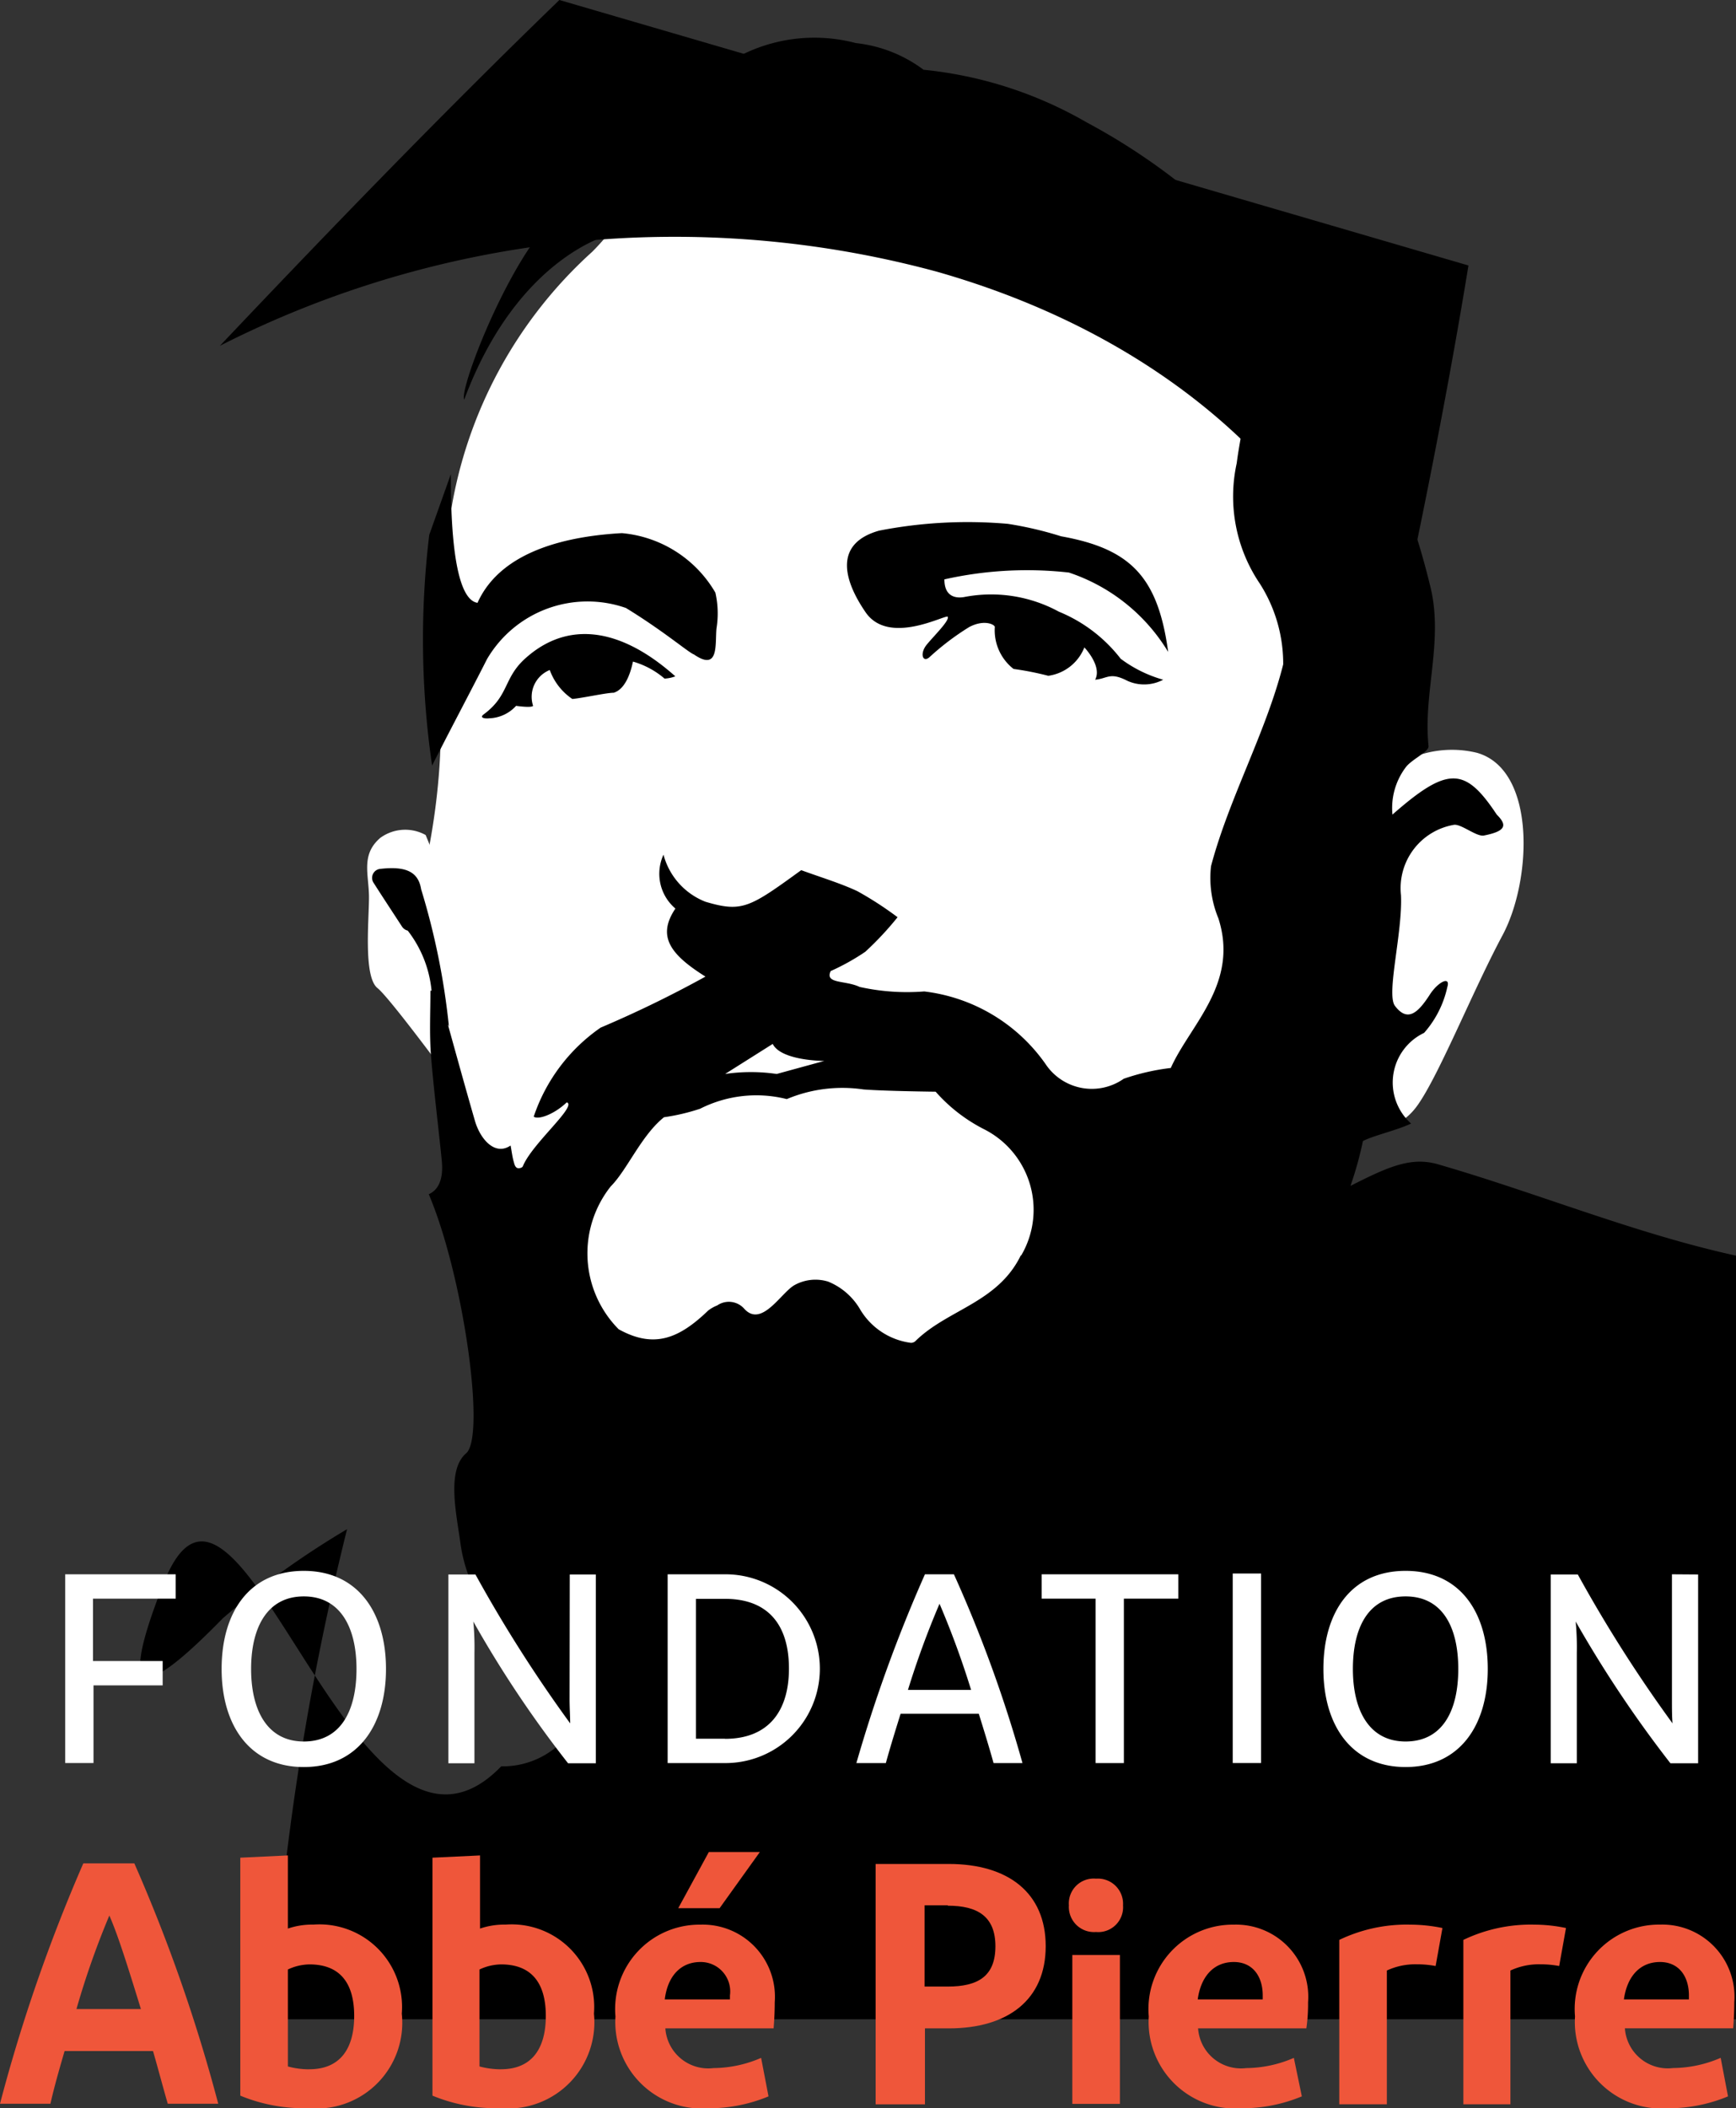
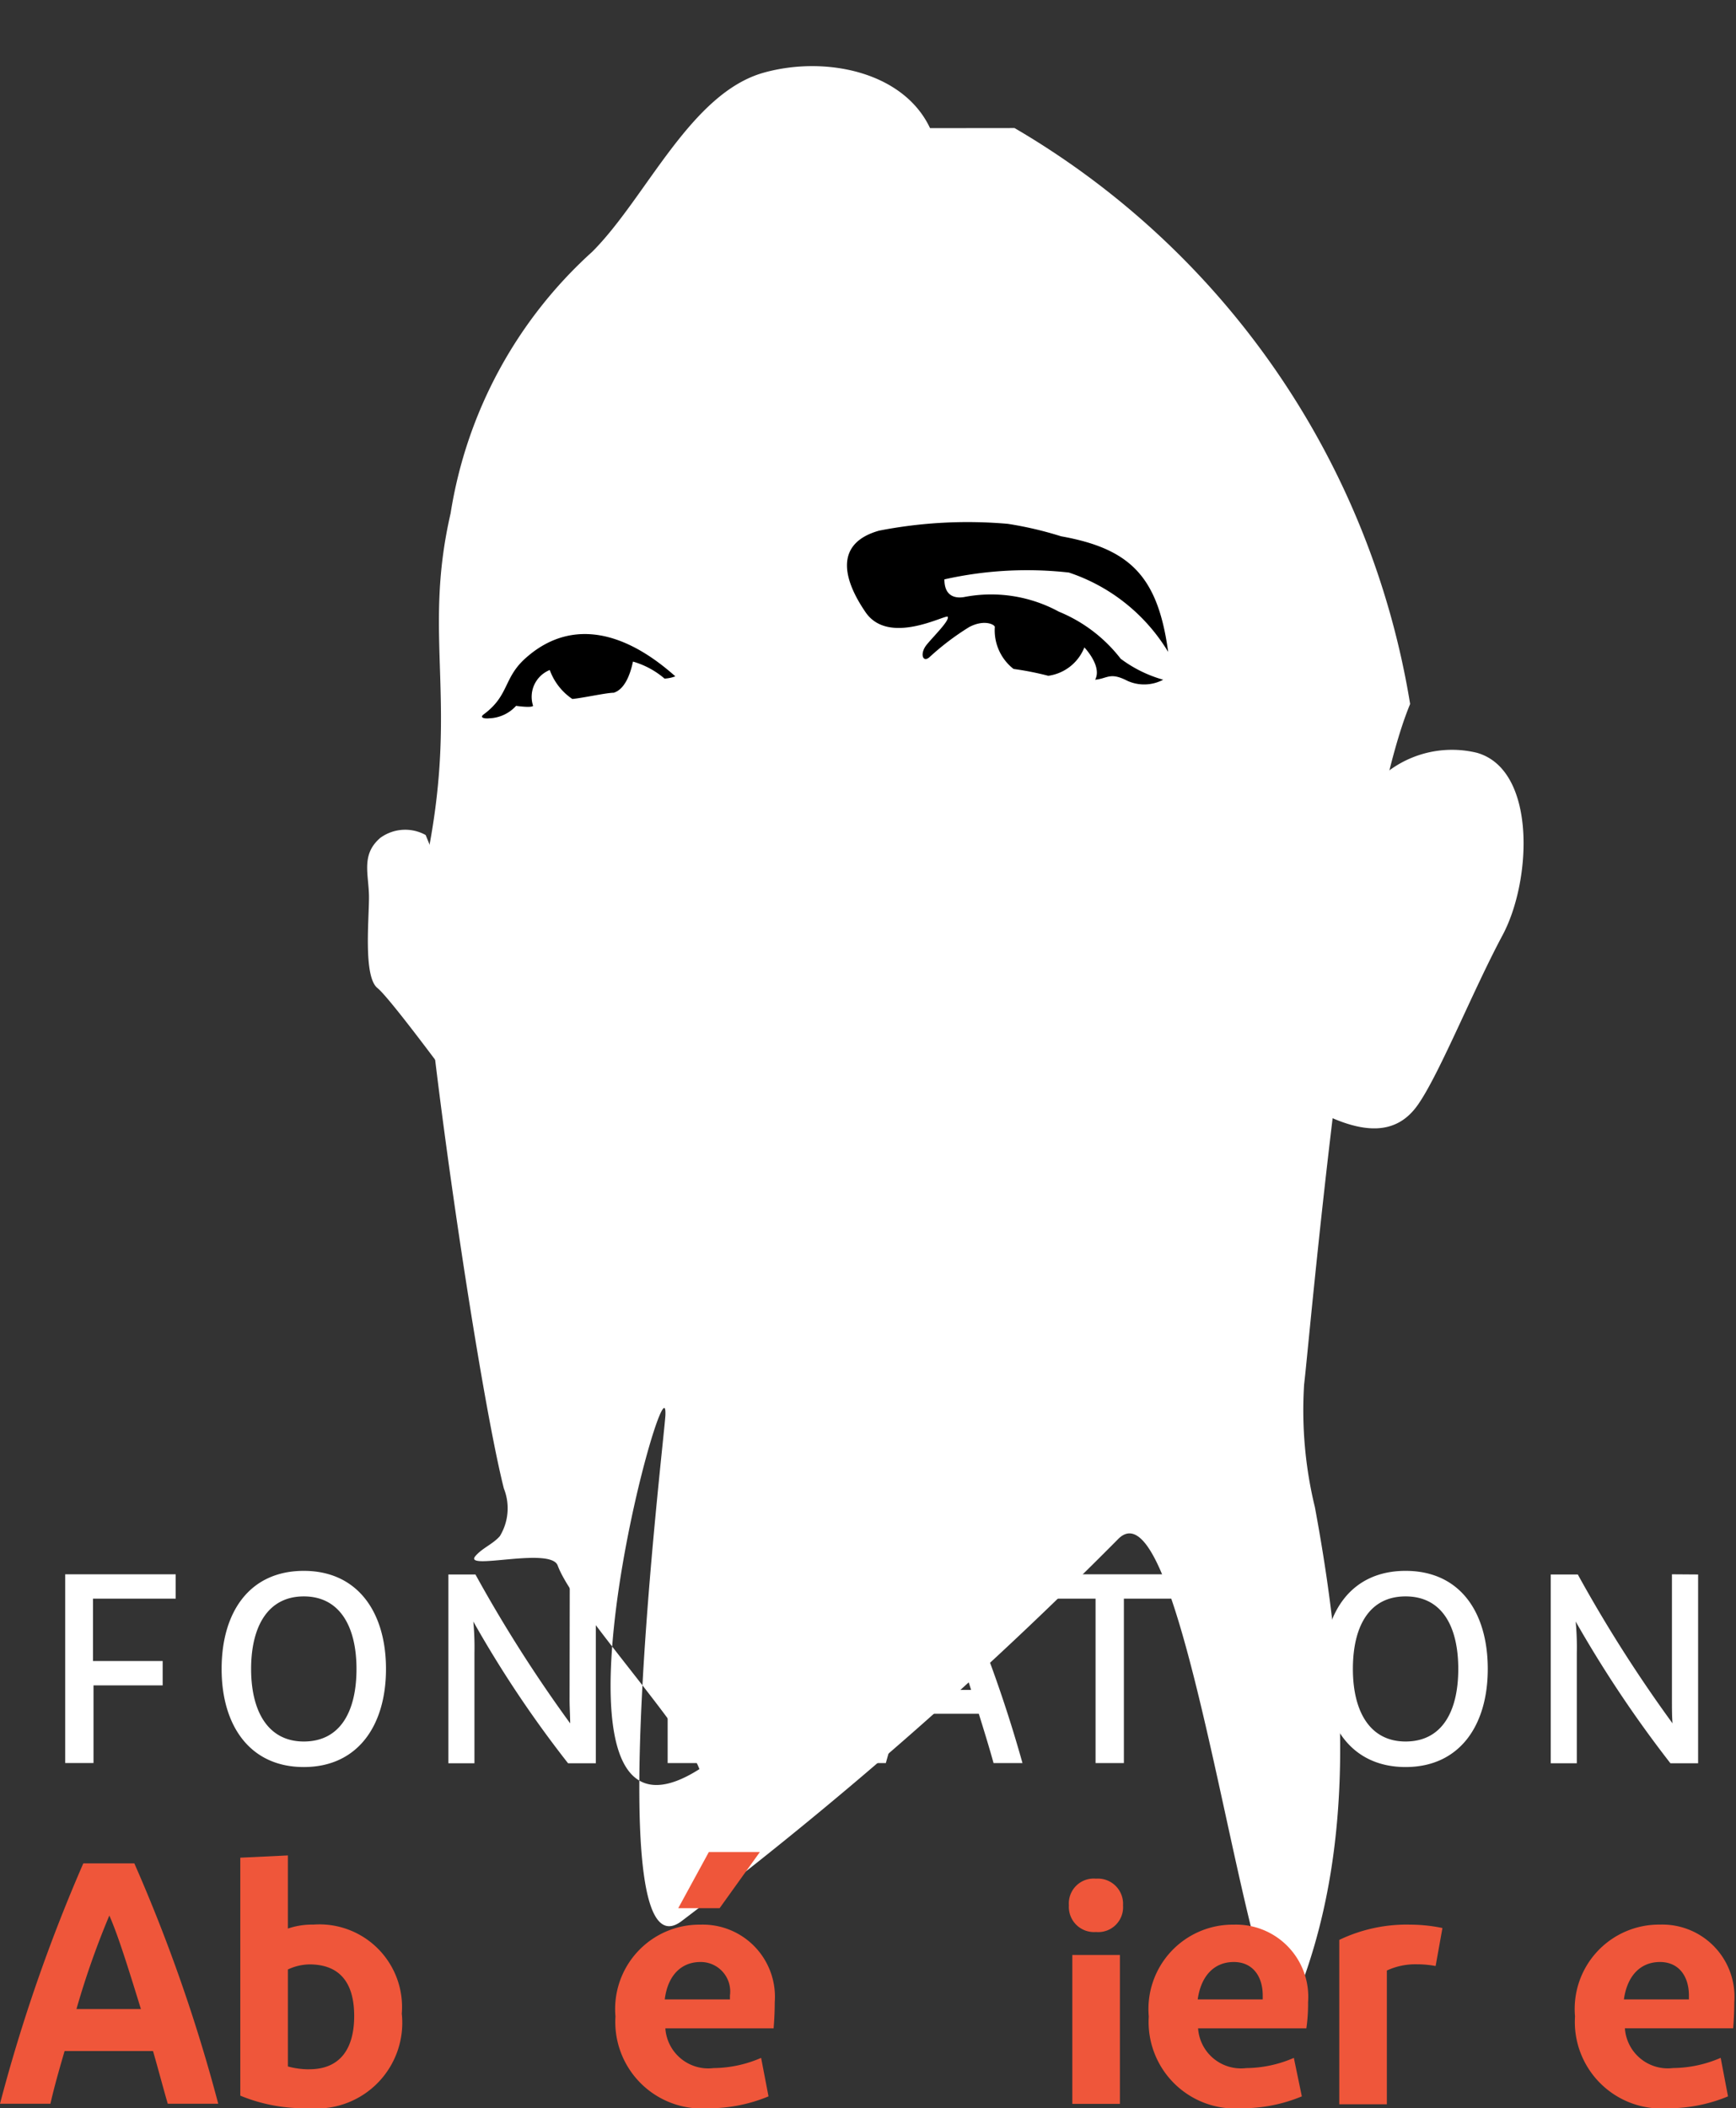
<svg xmlns="http://www.w3.org/2000/svg" id="Groupe_362" data-name="Groupe 362" width="38.485" height="46.727" viewBox="0 0 38.485 46.727">
  <rect x="0" y="0" width="38.485" height="46.727" fill="#333333" stroke="none" />
  <path id="Tracé_2" data-name="Tracé 2" d="M79.177,239.446a.936.936,0,0,0-1.005.063c-.44.377-.251.817-.251,1.319s-.126,1.759.188,2.01,2.01,2.576,2.01,2.576a7.377,7.377,0,0,0,.817-1.445c0-.264-1.759-4.523-1.759-4.523" transform="translate(-69.741 -220.939)" fill="#fff" />
  <path id="Tracé_3" data-name="Tracé 3" d="M98.563,106.034c-.591-1.256-2.324-1.608-3.681-1.231-1.633.452-2.613,2.777-3.807,3.97a9.886,9.886,0,0,0-3.141,5.8c-.641,2.789.214,4.2-.565,7.84-.528-.163,1.068,11.094,1.746,13.771a1.188,1.188,0,0,1-.088,1.055c-.151.176-.389.264-.54.44-.3.339,1.671-.214,1.822.214.352.955,2.789,3.568,3.141,4.511-3.983,2.538-.678-9.536-.754-7.84-.038.666-1.5,12.677.377,11.195a90.844,90.844,0,0,0,9.649-8.443c1.571-1.658,3.041,12.388,3.908,10.29,1.432-3.443,1.143-7.35.465-11.006a9.083,9.083,0,0,1-.239-2.726c.113-.9,1.055-11.961,2.35-15.077a18.171,18.171,0,0,0-8.77-12.765" transform="translate(-77.945 -103.194)" fill="#fff" />
  <path id="Tracé_4" data-name="Tracé 4" d="M246.243,226.3a2.343,2.343,0,0,1,2.538-1.03c1.319.377,1.219,2.827.565,4.046s-1.407,3.1-1.885,3.769-1.219.653-2.262.1Z" transform="translate(-216.038 -208.585)" fill="#fff" />
  <path id="Tracé_5" data-name="Tracé 5" d="M99.687,205.641a1.313,1.313,0,0,0,.5.641c.251-.025.754-.138.917-.138.239-.075.364-.39.427-.691a1.861,1.861,0,0,1,.7.377.772.772,0,0,0,.239-.05c-1.269-1.131-2.412-1.194-3.292-.427-.528.452-.377.842-.955,1.269-.1.075.013.1.126.088a.84.84,0,0,0,.591-.276s.339.05.377,0a.641.641,0,0,1,.364-.792" transform="translate(-87.499 -190.79)" />
  <path id="Tracé_6" data-name="Tracé 6" d="M167.45,186.306a4.07,4.07,0,0,1,2.2,1.759c-.226-1.659-.829-2.287-2.375-2.563a8.028,8.028,0,0,0-1.181-.276,10.24,10.24,0,0,0-2.852.151c-.98.276-.817,1.055-.3,1.809s1.784.038,1.822.1c.038.088-.3.415-.465.616s-.088.415.063.276a5.774,5.774,0,0,1,.88-.666c.339-.176.565-.05.565,0a1.085,1.085,0,0,0,.415.93,6.731,6.731,0,0,1,.766.151H167a1.01,1.01,0,0,0,.792-.628s.4.415.239.716c.276-.025.327-.176.716.025a.9.9,0,0,0,.792-.025,2.867,2.867,0,0,1-.942-.465h0a3.321,3.321,0,0,0-1.37-1.043,3.141,3.141,0,0,0-2.086-.327c-.126.025-.452.05-.452-.389a8.355,8.355,0,0,1,2.764-.151" transform="translate(-143.753 -173.616)" />
-   <path id="Tracé_7" data-name="Tracé 7" d="M40.821,143.64H73.275V126.716c-2.236-.49-4.385-1.382-6.6-2.023-.6-.176-1.106.05-1.947.477a7.862,7.862,0,0,0,.276-.993c.2-.113.754-.239,1.068-.389a1.219,1.219,0,0,1,.289-2.01,2.263,2.263,0,0,0,.515-1.018c.075-.251-.214-.113-.4.188-.239.364-.477.616-.766.226-.188-.276.176-1.621.138-2.45a1.423,1.423,0,0,1,1.181-1.558c.163-.013.49.264.653.239.515-.1.515-.239.289-.465-.7-1.055-1.081-1.081-2.312,0a1.5,1.5,0,0,1,.3-1.055c.138-.176.515-.339.5-.465-.126-1.194.352-2.362.025-3.593a16.817,16.817,0,0,0-2.362-5.365,14.086,14.086,0,0,0-5.239-4.862,9.006,9.006,0,0,0-3.619-1.168,3.049,3.049,0,0,0-1.5-.591,3.6,3.6,0,0,0-3.355.829c-.188-.138-.766.314-.967.628a6.929,6.929,0,0,1-2.161,2.236c-1.055.716-2.324,3.958-2.2,4.209,1.194-3.2,3.267-3.669,3.267-3.669.126-.1.892-.628,1.018-.729,1.395-1.143,1.646-.754,2.488.327a5.671,5.671,0,0,1,1.206-.817,3.376,3.376,0,0,1,2.99.842,1.34,1.34,0,0,0,1.545.138c.427-.2.666-.151,1.093.264a1.579,1.579,0,0,1,1.332.264,9.551,9.551,0,0,1,2.262,2.412c.327.6.025,1.571-.075,2.375a3.444,3.444,0,0,0,.515,2.676,3.3,3.3,0,0,1,.515,1.784c-.377,1.5-1.206,2.978-1.6,4.473a2.338,2.338,0,0,0,.163,1.156c.465,1.445-.628,2.362-1.055,3.317a4.969,4.969,0,0,0-1.043.239,1.231,1.231,0,0,1-1.734-.327,3.838,3.838,0,0,0-2.689-1.608,4.855,4.855,0,0,1-1.432-.1c-.314-.151-.779-.063-.641-.352a5.013,5.013,0,0,0,.766-.427,6.972,6.972,0,0,0,.716-.766,7.692,7.692,0,0,0-.892-.578c-.377-.176-.792-.3-1.244-.465-1.143.829-1.307.942-2.123.7a1.544,1.544,0,0,1-.93-1.043,1.01,1.01,0,0,0,.264,1.194c-.415.616-.113,1.018.666,1.508a25.062,25.062,0,0,1-2.324,1.131,3.909,3.909,0,0,0-1.483,1.973c.1.075.452-.05.729-.314h.013c.2.1-.779.917-.98,1.407-.013.038-.063.05-.1.05-.063,0-.088-.075-.1-.126-.038-.126-.05-.251-.075-.377-.352.239-.678-.151-.792-.553-.2-.691-.415-1.47-.6-2.136l.025.05a15.89,15.89,0,0,0-.616-3.041c-.063-.389-.339-.515-.9-.452a.2.2,0,0,0-.151.314c.2.314.4.616.628.967a.212.212,0,0,0,.126.088,2.564,2.564,0,0,1,.528,1.332h-.025c0,.477-.025.967.013,1.445.063.779.163,1.558.239,2.324.038.389-.063.641-.289.741.766,1.8,1.269,5.365.829,5.742s-.214,1.344-.126,2c.226,1.659,1.772,2.877,2.123,4.511a1.851,1.851,0,0,1-1.219.427c-3.279,3.392-5.855-8.393-7.514-3.983-1.005,2.576-.415,2.5,1.344.7a19.556,19.556,0,0,1,2.752-1.973,59.836,59.836,0,0,0-1.671,10.856m3.493-32.894a19.4,19.4,0,0,0,.063,5.114c.4-.792.817-1.571,1.219-2.362a2.582,2.582,0,0,1,3.078-1.131c.842.515,1.395.993,1.508,1.03.565.389.465-.239.5-.578a2.083,2.083,0,0,0-.025-.792,2.672,2.672,0,0,0-2.073-1.319c-1.118.063-2.664.352-3.2,1.545-.591-.088-.591-2.224-.591-2.852Zm7.614,11.283c.188.377,1.143.377,1.143.377l-1.055.289a3.933,3.933,0,0,0-1.143,0Zm5.5,4.687c-.515,1.055-1.621,1.194-2.337,1.9a.143.143,0,0,1-.1.038,1.54,1.54,0,0,1-1.118-.729,1.454,1.454,0,0,0-.716-.628.957.957,0,0,0-.741.075c-.3.163-.729.955-1.118.528a.454.454,0,0,0-.6-.075.813.813,0,0,0-.2.113c-.641.616-1.194.854-1.985.415a2.389,2.389,0,0,1-.176-3.166c.364-.364.678-1.131,1.181-1.533a4.587,4.587,0,0,0,.8-.188,2.761,2.761,0,0,1,1.922-.214,3.181,3.181,0,0,1,1.7-.214c.49.038,1.6.05,1.6.05a3.612,3.612,0,0,0,1.068.829,2,2,0,0,1,.829,2.8" transform="translate(-34.79 -98.886)" />
-   <path id="Tracé_8" data-name="Tracé 8" d="M51.9,100.664a22.244,22.244,0,0,1,15.881-1.646c5.315,1.508,8.87,4.938,10.014,9,.616-2.8,1.269-5.981,1.784-9.134L59.426,93c-2.676,2.588-5.264,5.277-7.526,7.664" transform="translate(-47.025 -93)" />
  <path id="Tracé_9" data-name="Tracé 9" d="M35.782,372.94c0,.2.013.389.013.54a30.851,30.851,0,0,1-2.1-3.3h-.6v4.184h.578v-2.45a6.125,6.125,0,0,0-.025-.691,24.853,24.853,0,0,0,2.1,3.141h.616v-4.184h-.578ZM24.6,374.359h.628v-1.721h1.533v-.54H25.216v-1.382H27.05v-.54H24.6Zm5.29-4.259c-1.206,0-1.822.917-1.822,2.174s.628,2.174,1.822,2.174,1.822-.917,1.822-2.174-.628-2.174-1.822-2.174m0,3.782c-.8,0-1.168-.678-1.168-1.608s.364-1.608,1.168-1.608,1.168.678,1.168,1.608-.352,1.608-1.168,1.608m20.593.477h.628v-4.2h-.628Zm3.832-4.259c-1.206,0-1.822.917-1.822,2.174s.628,2.174,1.822,2.174,1.822-.917,1.822-2.174-.616-2.174-1.822-2.174m0,3.782c-.8,0-1.168-.678-1.168-1.608s.352-1.608,1.168-1.608,1.168.678,1.168,1.608-.352,1.608-1.168,1.608m5.905-3.706v2.764c0,.2,0,.389.013.54a30.851,30.851,0,0,1-2.1-3.3h-.6v4.184h.578v-2.45a6.125,6.125,0,0,0-.025-.691,26.281,26.281,0,0,0,2.1,3.141H60.8v-4.184Zm-13.984.54h1.206v3.644h.628v-3.644h1.206v-.54H46.248v.54Zm-2.576-.54a32.4,32.4,0,0,0-1.52,4.184h.653c.1-.364.214-.729.327-1.093h1.734c.113.364.226.729.327,1.093h.641a29.455,29.455,0,0,0-1.52-4.184Zm-.377,2.563a19.4,19.4,0,0,1,.7-1.91,19.4,19.4,0,0,1,.7,1.91Zm-4.046-2.563H37.956v4.184h1.282a2.092,2.092,0,0,0,0-4.184m-.013,3.644h-.641v-3.1h.641c.993,0,1.42.616,1.42,1.545s-.44,1.558-1.42,1.558" transform="translate(-23.155 -335.284)" fill="#fff" />
-   <path id="Tracé_10" data-name="Tracé 10" d="M167.6,421.8h1.621c1.319,0,2.149.641,2.149,1.822s-.829,1.822-2.149,1.822h-.528v1.684H167.6Zm1.6.917h-.515v1.8h.515c.666,0,1.055-.226,1.055-.892s-.4-.9-1.055-.9" transform="translate(-148.188 -380.488)" fill="#ef563a" />
  <path id="Tracé_11" data-name="Tracé 11" d="M201.7,424.991a.551.551,0,0,1,.6-.591.558.558,0,0,1,.6.591.551.551,0,0,1-.6.591.557.557,0,0,1-.6-.591m1.131,4.4h-1.055v-3.3h1.055Z" transform="translate(-178.004 -382.762)" fill="#ef563a" />
  <path id="Tracé_12" data-name="Tracé 12" d="M219.192,436.307a3.437,3.437,0,0,1-1.332.264,1.919,1.919,0,0,1-2.061-2.035,1.87,1.87,0,0,1,1.885-2.035,1.6,1.6,0,0,1,1.646,1.721,3.7,3.7,0,0,1-.038.578h-2.4a.953.953,0,0,0,1.068.88,2.693,2.693,0,0,0,1.055-.226Zm-2.312-2.149h1.445v-.088c0-.427-.226-.741-.641-.741-.44,0-.729.314-.8.829" transform="translate(-190.332 -389.844)" fill="#ef563a" />
  <path id="Tracé_13" data-name="Tracé 13" d="M294.392,436.307a3.437,3.437,0,0,1-1.332.264A1.919,1.919,0,0,1,291,434.535a1.87,1.87,0,0,1,1.885-2.035,1.6,1.6,0,0,1,1.646,1.721c0,.226-.013.427-.025.578h-2.4a.953.953,0,0,0,1.068.88,2.693,2.693,0,0,0,1.055-.226Zm-2.312-2.149h1.445v-.088c0-.427-.226-.741-.641-.741-.44,0-.729.314-.8.829" transform="translate(-256.084 -389.844)" fill="#ef563a" />
  <path id="Tracé_14" data-name="Tracé 14" d="M250.945,432.5a3.461,3.461,0,0,0-1.545.339v3.644h1.055v-2.965a1.494,1.494,0,0,1,.666-.138,2.216,2.216,0,0,1,.415.038c.075-.415.151-.842.151-.842a3.532,3.532,0,0,0-.741-.075" transform="translate(-219.71 -389.844)" fill="#ef563a" />
-   <path id="Tracé_15" data-name="Tracé 15" d="M272.845,432.5a3.461,3.461,0,0,0-1.545.339v3.644h1.043v-2.965a1.494,1.494,0,0,1,.666-.138,2.216,2.216,0,0,1,.415.038c.075-.415.151-.842.151-.842a3.413,3.413,0,0,0-.729-.075" transform="translate(-238.859 -389.844)" fill="#ef563a" />
  <path id="Tracé_16" data-name="Tracé 16" d="M16.492,425.859h-1.96c-.113.389-.226.779-.314,1.168H13.1a36.656,36.656,0,0,1,1.847-5.327h1.131a36.122,36.122,0,0,1,1.86,5.327H16.819c-.113-.389-.214-.779-.327-1.168m-1.7-.93h1.432c-.264-.854-.5-1.621-.7-2.073a18.409,18.409,0,0,0-.729,2.073" transform="translate(-13.1 -380.401)" fill="#ef563a" />
  <path id="Tracé_17" data-name="Tracé 17" d="M57.071,425.9a3.7,3.7,0,0,1-1.571-.276V420.35l1.055-.05v1.621a1.664,1.664,0,0,1,.565-.088,1.831,1.831,0,0,1,1.96,1.973,1.9,1.9,0,0,1-2.01,2.1m-.038-.867c.678,0,.993-.452.993-1.181s-.314-1.143-.993-1.143a1.161,1.161,0,0,0-.477.113v2.149a1.76,1.76,0,0,0,.477.063" transform="translate(-50.173 -379.177)" fill="#ef563a" />
-   <path id="Tracé_18" data-name="Tracé 18" d="M90.971,425.9a3.7,3.7,0,0,1-1.571-.276V420.35l1.055-.05v1.621a1.665,1.665,0,0,1,.565-.088,1.831,1.831,0,0,1,1.96,1.973,1.911,1.911,0,0,1-2.01,2.1m-.05-.867c.678,0,.993-.452.993-1.181s-.314-1.143-.993-1.143a1.161,1.161,0,0,0-.477.113v2.149a1.831,1.831,0,0,0,.477.063" transform="translate(-79.813 -379.177)" fill="#ef563a" />
  <path id="Tracé_19" data-name="Tracé 19" d="M125.092,425.115a3.437,3.437,0,0,1-1.332.264,1.919,1.919,0,0,1-2.061-2.035,1.87,1.87,0,0,1,1.885-2.035,1.6,1.6,0,0,1,1.646,1.721c0,.226-.013.427-.025.578h-2.4a.953.953,0,0,0,1.068.88,2.693,2.693,0,0,0,1.055-.226Zm-2.3-2.149h1.445v-.088a.653.653,0,0,0-.653-.741c-.44,0-.729.314-.792.829M124.9,419.7l-.892,1.244h-.917l.678-1.244Z" transform="translate(-108.055 -378.652)" fill="#ef563a" />
</svg>